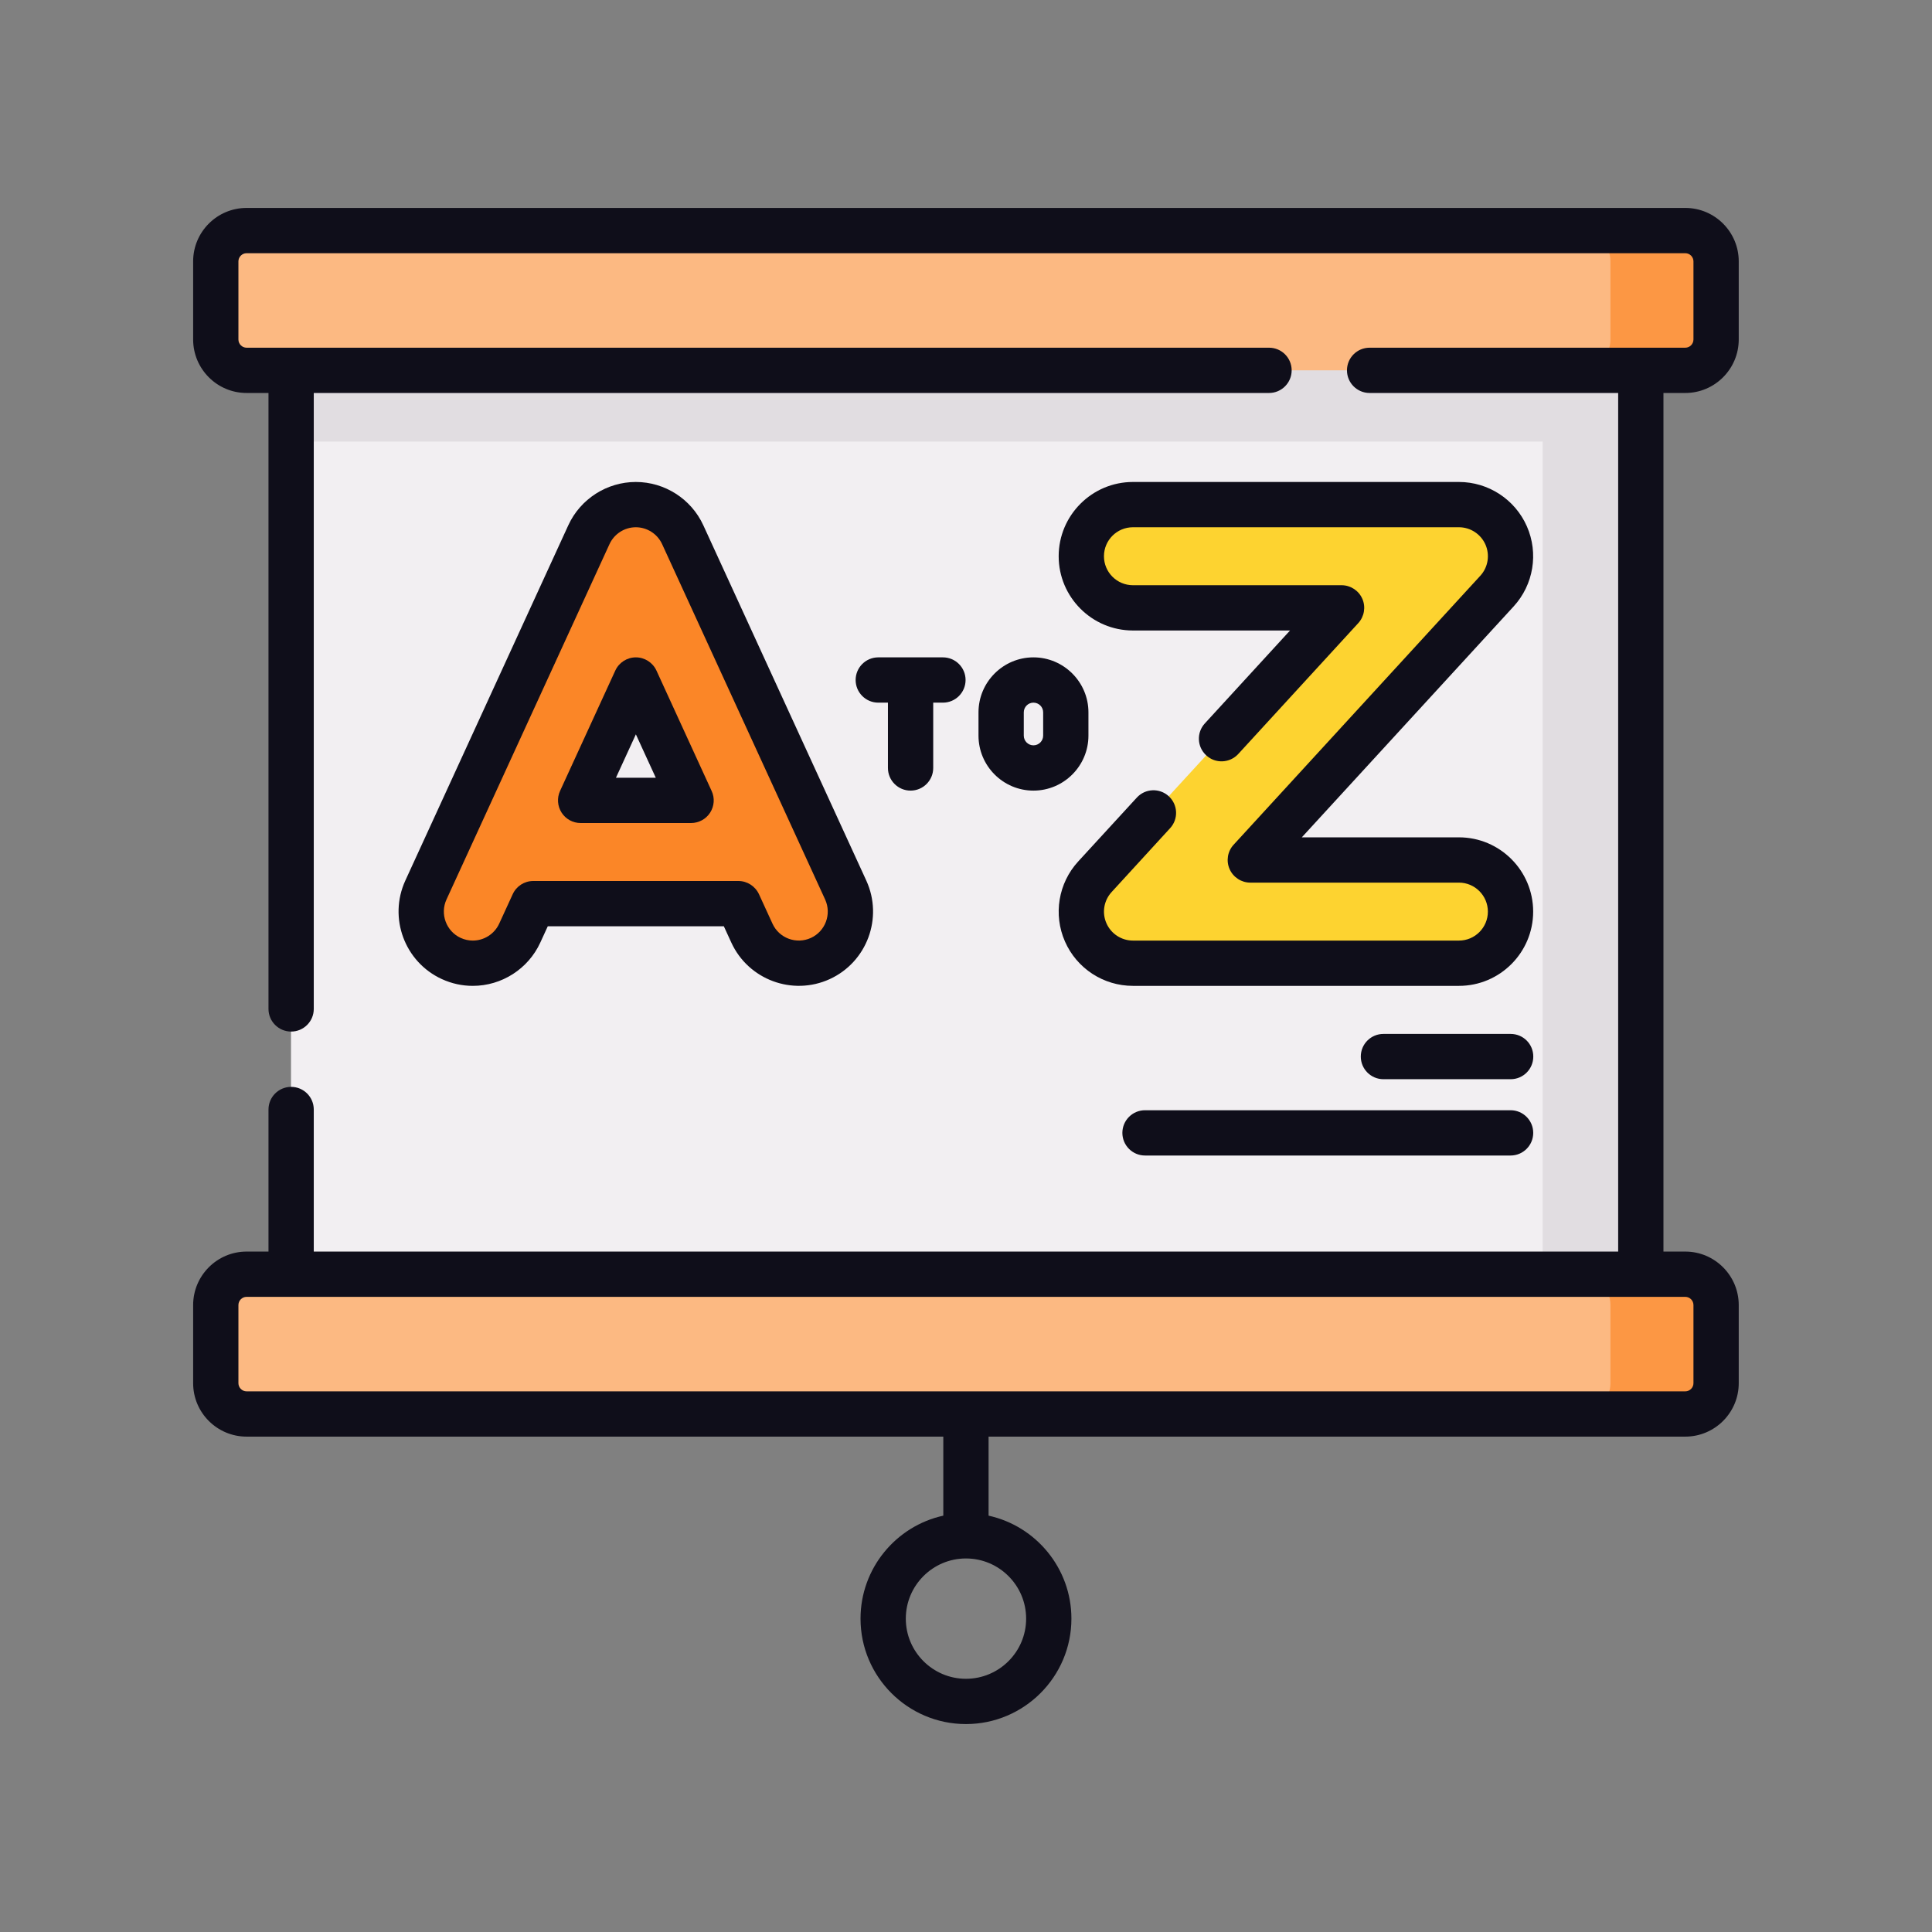
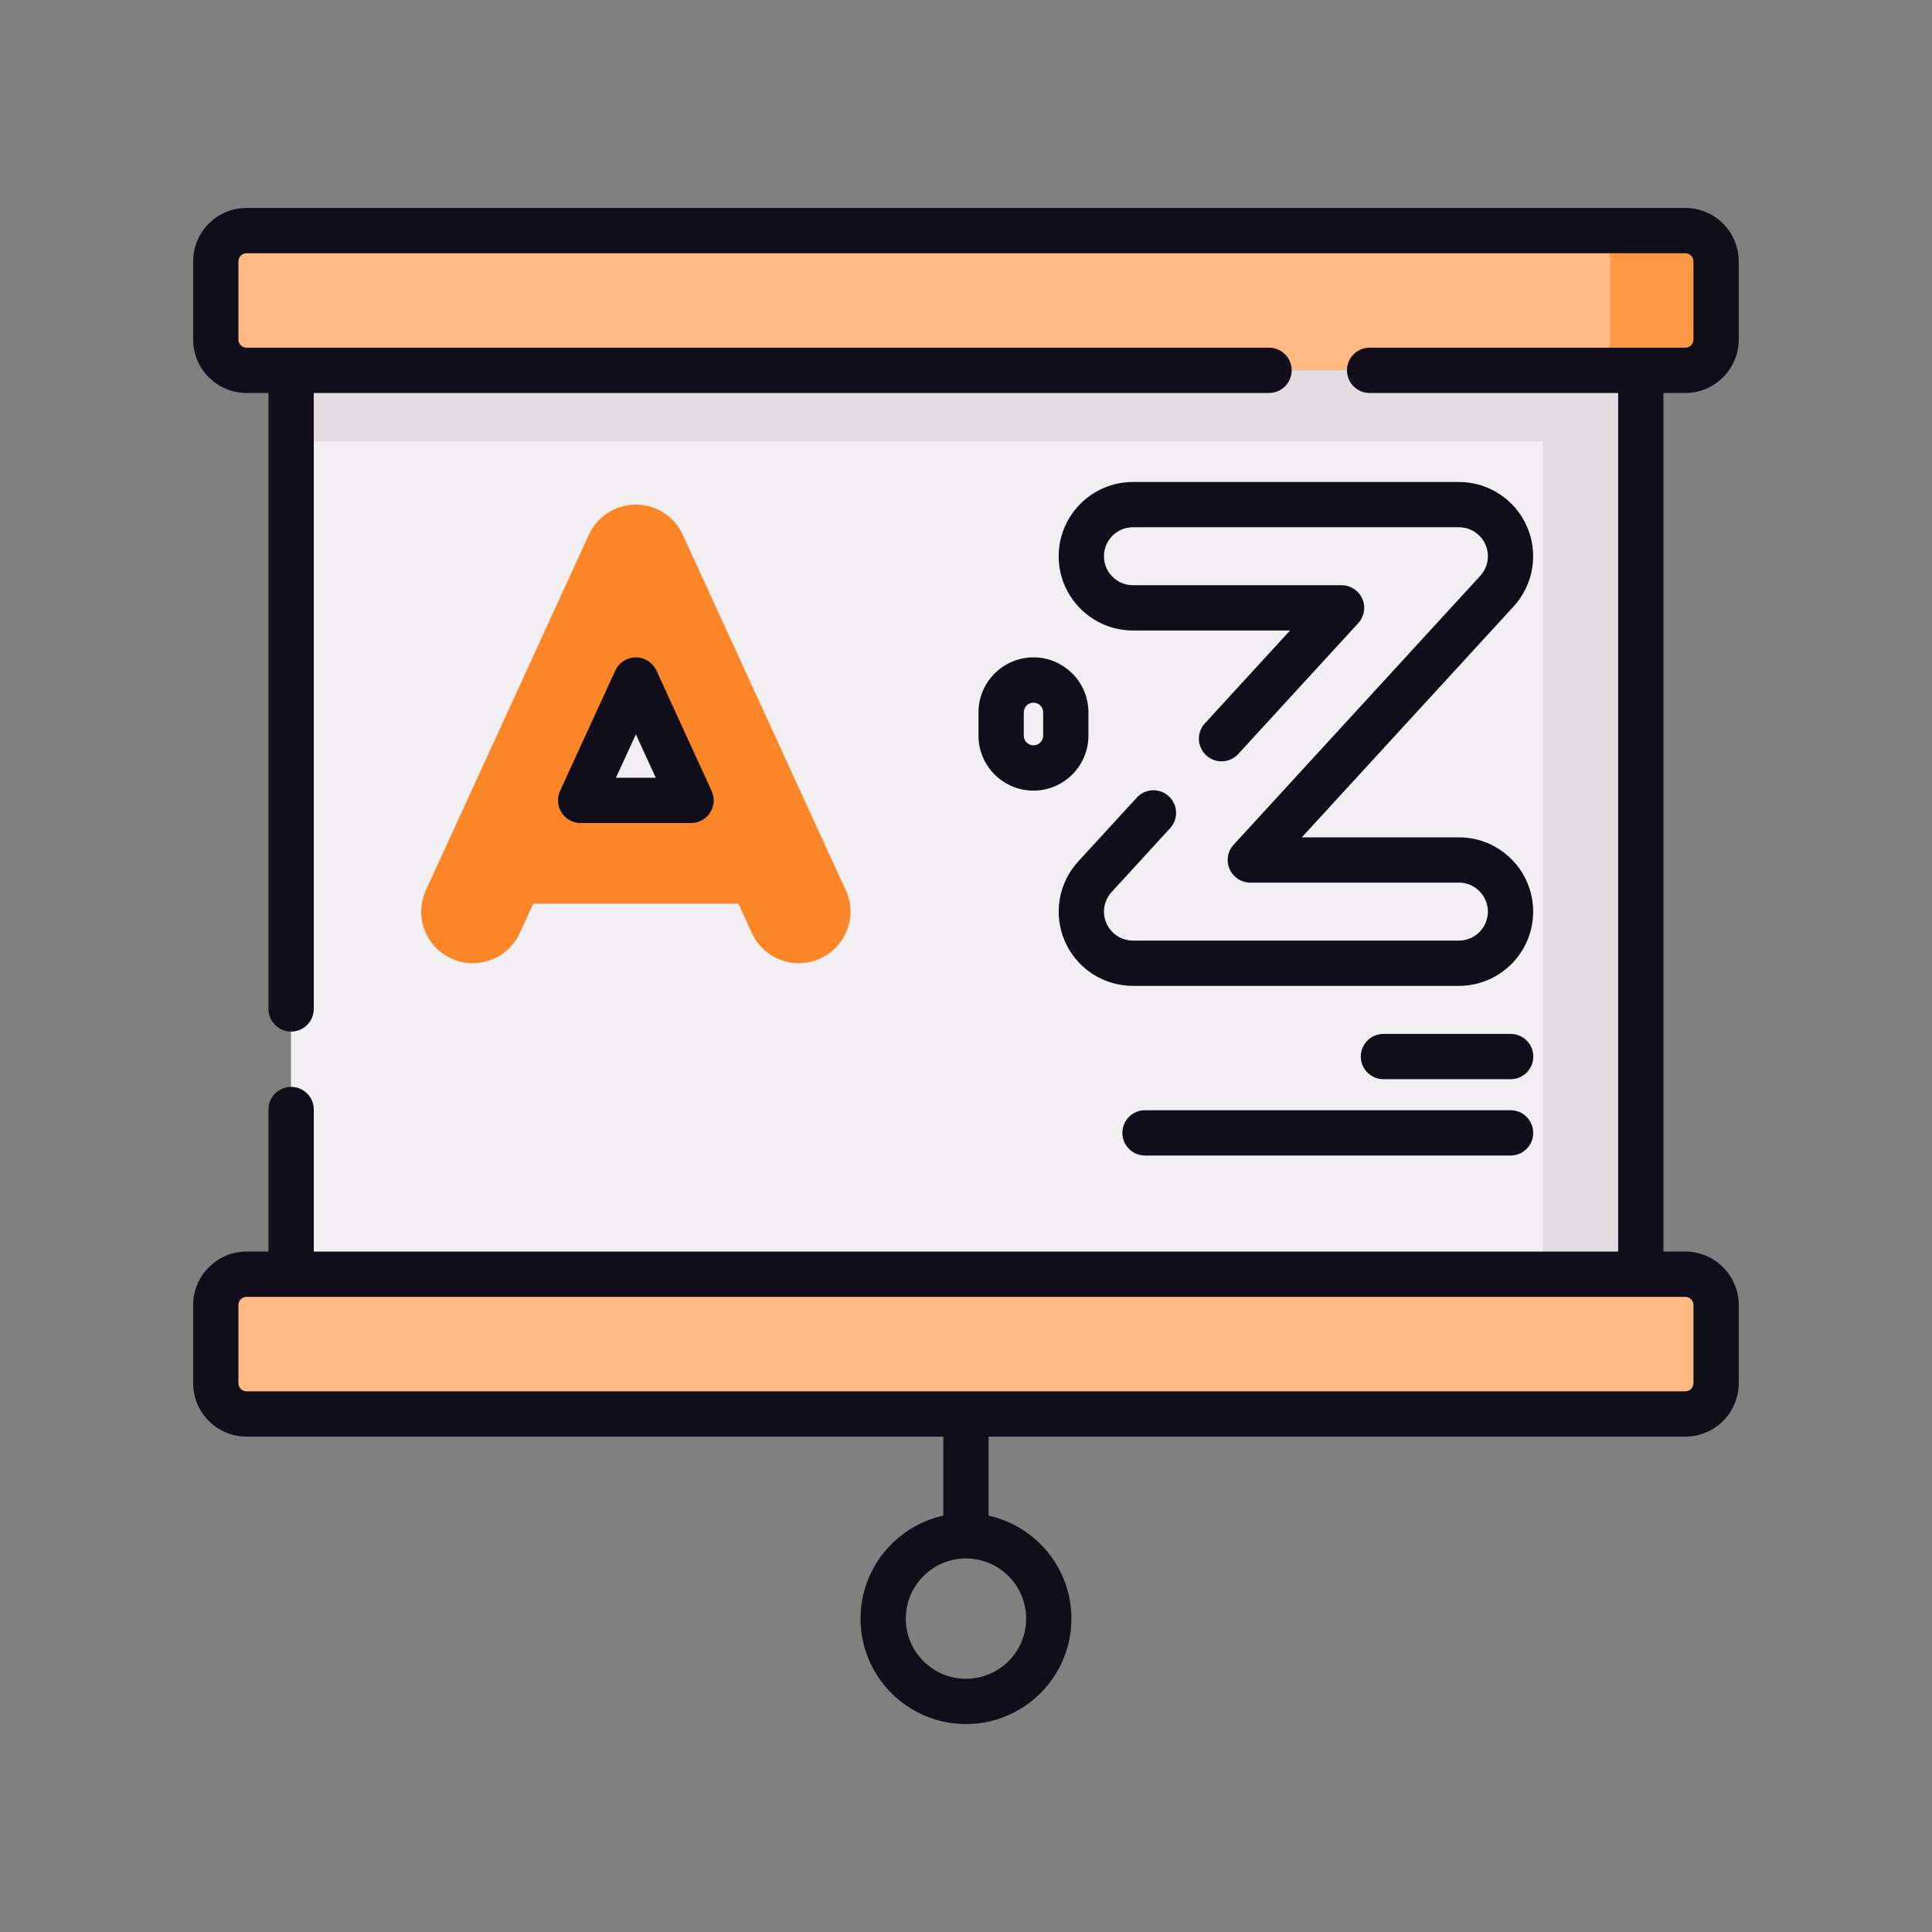
<svg xmlns="http://www.w3.org/2000/svg" width="32" height="32" viewBox="0 0 32 32" fill="none">
  <rect x="0" y="0" width="32" height="32" fill="#808080" stroke="none" />
  <g clip-path="url(#clip0_28706_32995)">
    <path d="M4.82 5.579H27.175V21.66H4.82V5.579Z" fill="#F2EFF2" />
    <path d="M4.82 5.579H27.175V7.314H4.82V5.579Z" fill="#E1DDE1" />
    <path d="M25.551 5.579H27.178V21.66H25.551V5.579Z" fill="#E1DDE1" />
    <path d="M27.914 6.134H4.084C3.803 6.134 3.574 5.905 3.574 5.623V4.329C3.574 4.048 3.803 3.819 4.084 3.819H27.914C28.196 3.819 28.424 4.048 28.424 4.329V5.623C28.424 5.905 28.196 6.134 27.914 6.134Z" fill="#FCB982" />
    <path d="M28.422 4.329V5.623C28.422 5.905 28.194 6.134 27.912 6.134H26.164C26.446 6.134 26.674 5.905 26.674 5.623V4.329C26.674 4.048 26.446 3.819 26.164 3.819H27.912C28.194 3.819 28.422 4.048 28.422 4.329Z" fill="#FC9744" />
    <path d="M27.914 23.42H4.084C3.803 23.42 3.574 23.192 3.574 22.91V21.616C3.574 21.334 3.803 21.106 4.084 21.106H27.914C28.196 21.106 28.424 21.334 28.424 21.616V22.91C28.424 23.192 28.196 23.42 27.914 23.42Z" fill="#FCB982" />
-     <path d="M28.422 21.616V22.91C28.422 23.191 28.194 23.42 27.912 23.42H26.164C26.446 23.42 26.674 23.191 26.674 22.91V21.616C26.674 21.334 26.446 21.105 26.164 21.105H27.912C28.194 21.105 28.422 21.334 28.422 21.616Z" fill="#FC9744" />
    <path d="M14.008 14.743L11.308 8.856C11.169 8.553 10.866 8.358 10.531 8.358C10.197 8.358 9.894 8.553 9.754 8.856L7.055 14.743C6.858 15.172 7.046 15.679 7.475 15.876C7.591 15.929 7.712 15.954 7.831 15.954C8.155 15.954 8.465 15.769 8.609 15.455L8.833 14.967H12.23L12.454 15.455C12.651 15.884 13.158 16.073 13.587 15.876C14.017 15.679 14.205 15.172 14.008 14.743ZM9.617 13.257L10.531 11.263L11.446 13.257H9.617Z" fill="#FB8627" />
-     <path d="M24.165 15.954H18.765C18.426 15.954 18.119 15.754 17.983 15.443C17.846 15.133 17.906 14.771 18.135 14.521L22.22 10.068H18.765C18.293 10.068 17.91 9.685 17.91 9.213C17.91 8.741 18.293 8.358 18.765 8.358H24.165C24.503 8.358 24.811 8.559 24.947 8.869C25.083 9.179 25.024 9.541 24.794 9.791L20.709 14.244H24.165C24.637 14.244 25.019 14.627 25.019 15.099C25.019 15.571 24.637 15.954 24.165 15.954Z" fill="#FDD330" />
    <path d="M27.914 6.509C28.402 6.509 28.799 6.111 28.799 5.623V4.329C28.799 3.841 28.402 3.444 27.914 3.444H4.084C3.596 3.444 3.199 3.841 3.199 4.329V5.623C3.199 6.111 3.596 6.509 4.084 6.509H4.447V16.711C4.447 16.918 4.615 17.086 4.822 17.086C5.029 17.086 5.197 16.918 5.197 16.711V6.509H21.019C21.226 6.509 21.394 6.341 21.394 6.134C21.394 5.926 21.226 5.759 21.019 5.759H4.084C4.01 5.759 3.949 5.698 3.949 5.623V4.329C3.949 4.255 4.01 4.194 4.084 4.194H27.914C27.988 4.194 28.049 4.255 28.049 4.329V5.623C28.049 5.698 27.988 5.759 27.914 5.759H22.685C22.478 5.759 22.31 5.926 22.31 6.134C22.31 6.341 22.478 6.509 22.685 6.509H26.802V20.73H5.197V18.377C5.197 18.17 5.029 18.002 4.822 18.002C4.615 18.002 4.447 18.17 4.447 18.377V20.73H4.084C3.596 20.73 3.199 21.128 3.199 21.616V22.91C3.199 23.398 3.596 23.795 4.084 23.795H15.624V25.104C14.841 25.276 14.253 25.976 14.253 26.81C14.253 27.773 15.036 28.556 15.999 28.556C16.962 28.556 17.746 27.773 17.746 26.81C17.746 25.976 17.158 25.276 16.374 25.104V23.795H27.914C28.402 23.795 28.799 23.398 28.799 22.91V21.616C28.799 21.128 28.402 20.73 27.914 20.73H27.552V6.509H27.914ZM16.996 26.81C16.996 27.359 16.549 27.806 15.999 27.806C15.45 27.806 15.003 27.359 15.003 26.81C15.003 26.26 15.45 25.813 15.999 25.813C16.549 25.813 16.996 26.26 16.996 26.81ZM28.049 21.616V22.91C28.049 22.984 27.988 23.045 27.914 23.045H4.084C4.01 23.045 3.949 22.984 3.949 22.91V21.616C3.949 21.541 4.01 21.48 4.084 21.48H27.914C27.988 21.48 28.049 21.541 28.049 21.616Z" fill="#0F0E1A" />
    <path d="M10.532 10.888C10.385 10.888 10.252 10.974 10.191 11.107L9.276 13.101C9.223 13.217 9.233 13.352 9.302 13.46C9.371 13.567 9.489 13.632 9.617 13.632H11.446C11.574 13.632 11.693 13.567 11.762 13.46C11.831 13.352 11.841 13.217 11.787 13.101L10.873 11.107C10.812 10.974 10.678 10.888 10.532 10.888ZM10.202 12.882L10.532 12.163L10.862 12.882H10.202Z" fill="#0F0E1A" />
-     <path d="M10.531 7.983C10.052 7.983 9.613 8.264 9.413 8.7L6.713 14.586C6.431 15.203 6.702 15.934 7.319 16.217C7.481 16.291 7.653 16.329 7.831 16.329C8.31 16.329 8.749 16.048 8.949 15.612L9.073 15.342H11.989L12.113 15.612C12.396 16.228 13.127 16.499 13.743 16.217C14.36 15.934 14.631 15.203 14.349 14.586L11.649 8.7C11.449 8.264 11.01 7.983 10.531 7.983ZM13.431 15.535C13.19 15.645 12.905 15.54 12.795 15.299L12.571 14.811C12.509 14.678 12.376 14.592 12.23 14.592H8.832C8.686 14.592 8.553 14.677 8.492 14.811L8.268 15.299C8.19 15.469 8.018 15.579 7.831 15.579C7.762 15.579 7.695 15.564 7.631 15.535C7.391 15.425 7.285 15.139 7.395 14.899L10.095 9.013C10.173 8.843 10.344 8.733 10.531 8.733C10.718 8.733 10.889 8.843 10.967 9.013L13.667 14.899C13.777 15.14 13.671 15.425 13.431 15.535Z" fill="#0F0E1A" />
    <path d="M25.29 8.718C25.094 8.272 24.652 7.983 24.165 7.983H18.765C18.087 7.983 17.535 8.535 17.535 9.213C17.535 9.891 18.087 10.443 18.765 10.443H21.367L19.956 11.982C19.816 12.134 19.826 12.371 19.979 12.511C20.131 12.652 20.369 12.641 20.509 12.489L22.497 10.321C22.597 10.212 22.624 10.053 22.564 9.917C22.504 9.781 22.369 9.693 22.22 9.693H18.765C18.5 9.693 18.285 9.478 18.285 9.213C18.285 8.948 18.5 8.733 18.765 8.733H24.165C24.355 8.733 24.527 8.846 24.604 9.02C24.68 9.194 24.647 9.397 24.518 9.537L20.433 13.991C20.332 14.1 20.306 14.259 20.366 14.395C20.426 14.531 20.561 14.619 20.709 14.619H24.165C24.429 14.619 24.644 14.835 24.644 15.099C24.644 15.364 24.429 15.579 24.165 15.579H18.765C18.575 15.579 18.402 15.466 18.326 15.292C18.249 15.118 18.283 14.915 18.412 14.775L19.381 13.717C19.521 13.565 19.511 13.328 19.358 13.188C19.206 13.048 18.969 13.058 18.829 13.211L17.859 14.268C17.529 14.627 17.443 15.148 17.639 15.594C17.835 16.041 18.277 16.329 18.765 16.329H24.165C24.843 16.329 25.394 15.777 25.394 15.099C25.394 14.421 24.843 13.869 24.165 13.869H21.562L25.071 10.044C25.4 9.685 25.486 9.164 25.29 8.718Z" fill="#0F0E1A" />
-     <path d="M15.082 13.095C15.289 13.095 15.457 12.927 15.457 12.72V11.638H15.618C15.825 11.638 15.993 11.47 15.993 11.263C15.993 11.056 15.825 10.888 15.618 10.888H14.547C14.34 10.888 14.172 11.056 14.172 11.263C14.172 11.47 14.34 11.638 14.547 11.638H14.707V12.72C14.707 12.927 14.875 13.095 15.082 13.095Z" fill="#0F0E1A" />
    <path d="M16.207 11.799V12.184C16.207 12.686 16.615 13.095 17.117 13.095C17.619 13.095 18.028 12.686 18.028 12.184V11.799C18.028 11.297 17.619 10.888 17.117 10.888C16.615 10.888 16.207 11.297 16.207 11.799ZM17.278 11.799V12.184C17.278 12.273 17.206 12.345 17.117 12.345C17.029 12.345 16.957 12.273 16.957 12.184V11.799C16.957 11.71 17.029 11.638 17.117 11.638C17.206 11.638 17.278 11.71 17.278 11.799Z" fill="#0F0E1A" />
    <path d="M25.021 17.125H22.914C22.707 17.125 22.539 17.292 22.539 17.5C22.539 17.707 22.707 17.875 22.914 17.875H25.021C25.229 17.875 25.396 17.707 25.396 17.5C25.396 17.292 25.229 17.125 25.021 17.125Z" fill="#0F0E1A" />
    <path d="M25.02 18.389H18.965C18.758 18.389 18.59 18.557 18.59 18.764C18.59 18.971 18.758 19.139 18.965 19.139H25.02C25.227 19.139 25.395 18.971 25.395 18.764C25.395 18.557 25.227 18.389 25.02 18.389Z" fill="#0F0E1A" />
  </g>
  <defs>
    <clipPath id="clip0_28706_32995">
      <rect width="25.6" height="25.6" fill="white" transform="translate(3.199 3.2)" />
    </clipPath>
  </defs>
</svg>